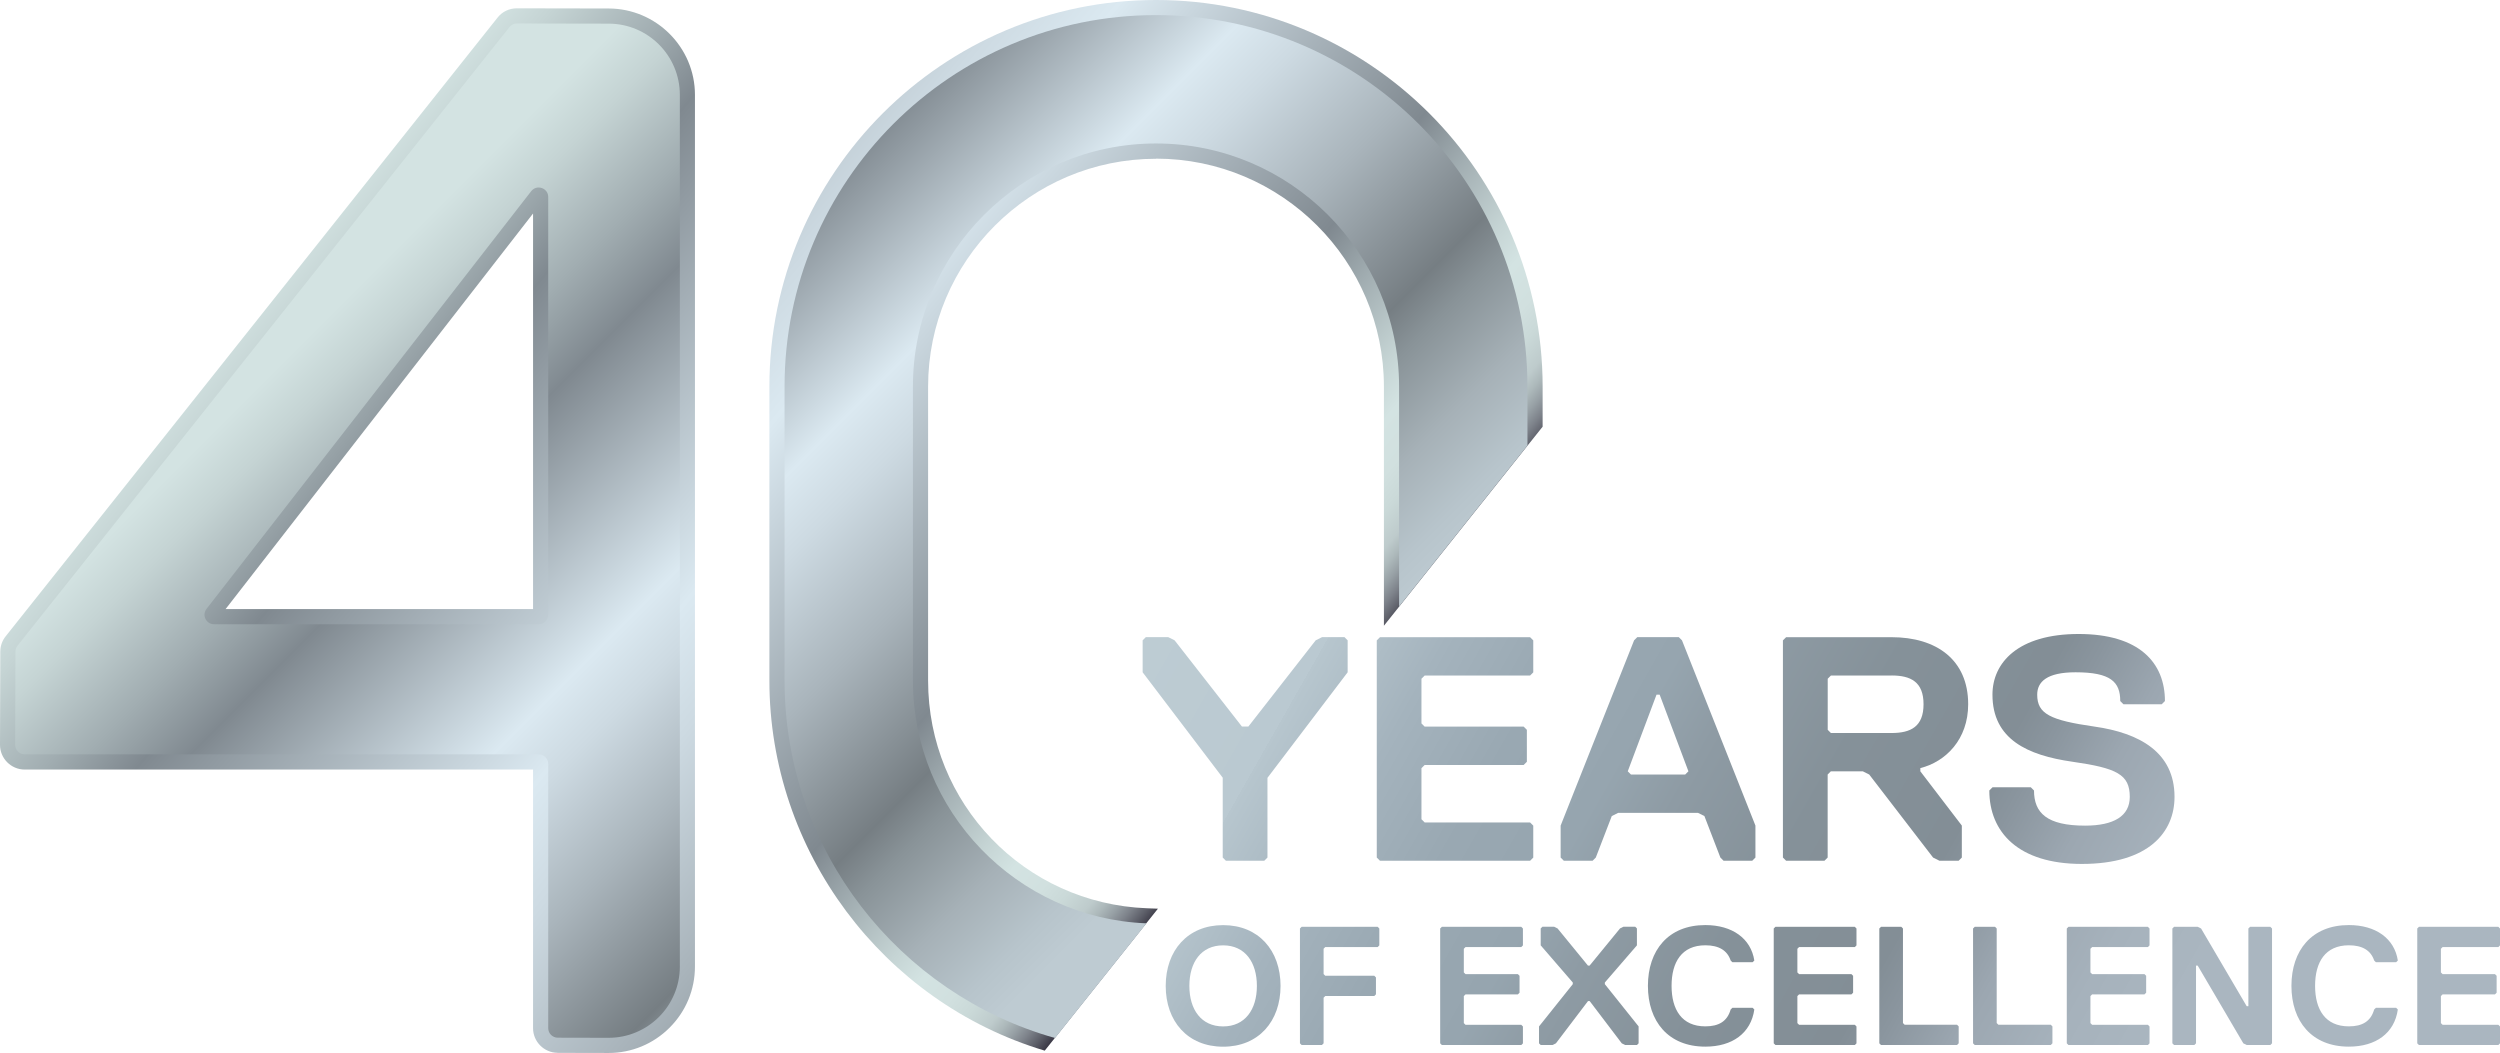
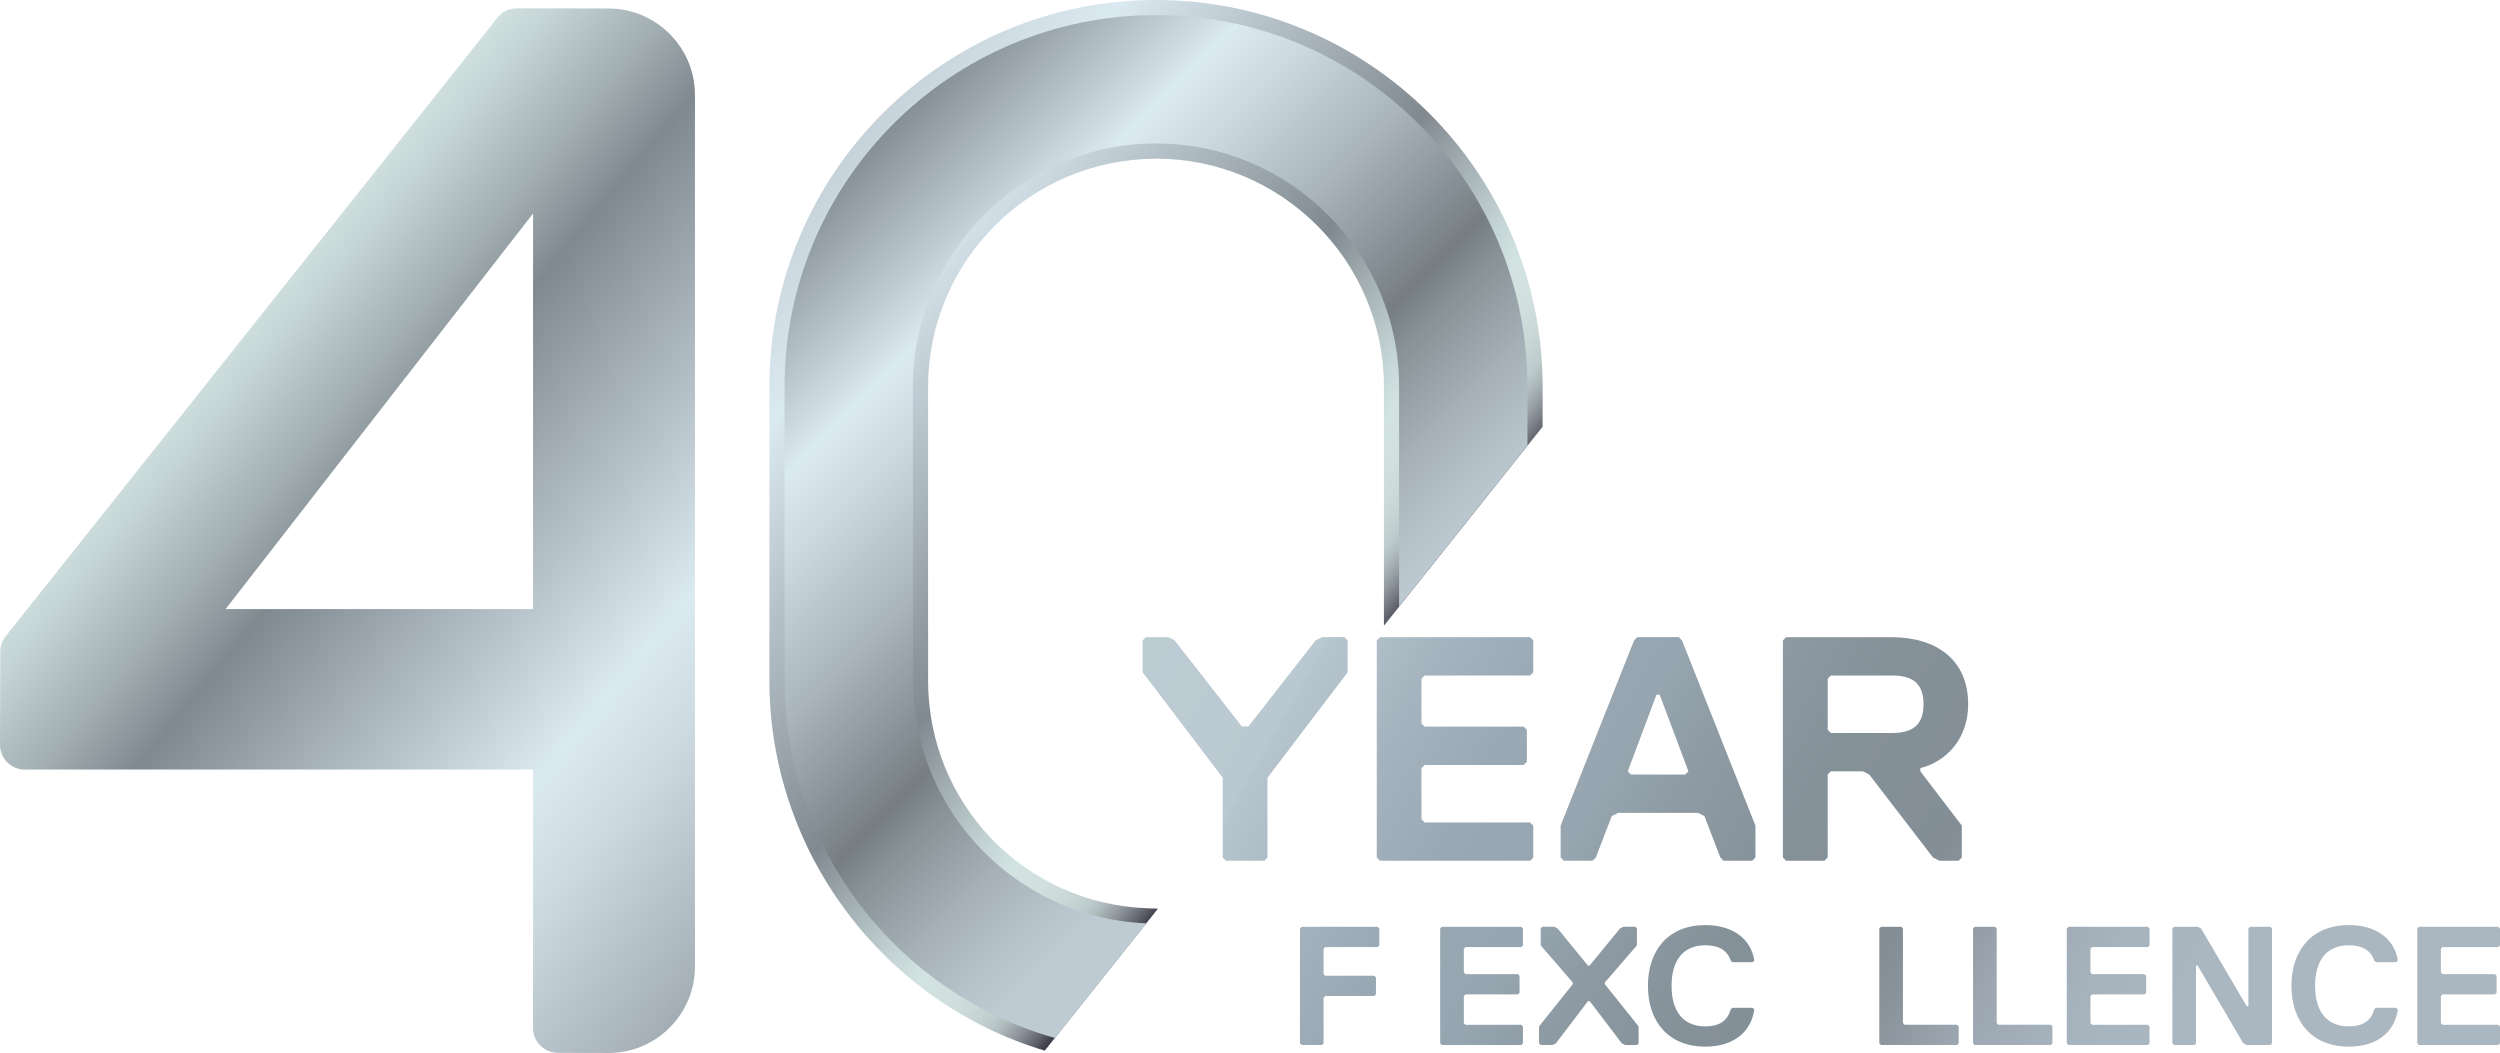
<svg xmlns="http://www.w3.org/2000/svg" xmlns:xlink="http://www.w3.org/1999/xlink" id="Layer_2" viewBox="0 0 430.21 181.19">
  <defs>
    <style>.cls-1{fill:url(#New_Gradient_Swatch_1-2);}.cls-2{fill:url(#New_Gradient_Swatch_1-6);}.cls-3{fill:url(#New_Gradient_Swatch_1-3);}.cls-4{fill:url(#New_Gradient_Swatch_1-9);}.cls-5{fill:url(#New_Gradient_Swatch_1-8);}.cls-6{fill:url(#New_Gradient_Swatch_1-5);}.cls-7{fill:url(#New_Gradient_Swatch_1-4);}.cls-8{fill:url(#New_Gradient_Swatch_1-7);}.cls-9{fill:url(#linear-gradient-3);}.cls-10{fill:url(#linear-gradient-2);}.cls-11{fill:url(#linear-gradient);}.cls-12{fill:url(#New_Gradient_Swatch_2);}.cls-13{fill:url(#New_Gradient_Swatch_1);}.cls-14{fill:url(#New_Gradient_Swatch_1-16);}.cls-15{fill:url(#New_Gradient_Swatch_1-13);}.cls-16{fill:url(#New_Gradient_Swatch_1-14);}.cls-17{fill:url(#New_Gradient_Swatch_1-10);}.cls-18{fill:url(#New_Gradient_Swatch_1-11);}.cls-19{fill:url(#New_Gradient_Swatch_1-12);}.cls-20{fill:url(#New_Gradient_Swatch_1-15);}.cls-21{fill:url(#New_Gradient_Swatch_1-17);}</style>
    <linearGradient id="New_Gradient_Swatch_2" x1="50.26" y1="60.51" x2="150.08" y2="160.33" gradientUnits="userSpaceOnUse">
      <stop offset="0" stop-color="#d3e3e2" />
      <stop offset=".06" stop-color="#c5d4d4" />
      <stop offset=".17" stop-color="#a1adb1" />
      <stop offset=".26" stop-color="#808990" />
      <stop offset=".52" stop-color="#dbe9f1" />
      <stop offset=".59" stop-color="#cddae2" />
      <stop offset=".72" stop-color="#a9b4bb" />
      <stop offset=".88" stop-color="#767e83" />
      <stop offset="1" stop-color="#becbd2" />
      <stop offset="1" stop-color="#98a3ab" />
    </linearGradient>
    <linearGradient id="New_Gradient_Swatch_1" x1="356.21" y1="205.68" x2="96.42" y2="57.97" gradientUnits="userSpaceOnUse">
      <stop offset="0" stop-color="#aab6c0" />
      <stop offset=".05" stop-color="#a6b2bc" />
      <stop offset=".1" stop-color="#9ca7b1" />
      <stop offset=".14" stop-color="#8a959e" />
      <stop offset=".16" stop-color="#838e96" />
      <stop offset=".24" stop-color="#859199" />
      <stop offset=".31" stop-color="#8e9ba4" />
      <stop offset=".35" stop-color="#96a5af" />
      <stop offset=".41" stop-color="#99a8b2" />
      <stop offset=".47" stop-color="#a4b3bd" />
      <stop offset=".53" stop-color="#b7c6ce" />
      <stop offset=".53" stop-color="#bac9d1" />
      <stop offset=".62" stop-color="#bdccd3" />
      <stop offset=".69" stop-color="#c8d5dc" />
      <stop offset=".75" stop-color="#d7e1e7" />
      <stop offset=".81" stop-color="#d3dde3" />
      <stop offset=".86" stop-color="#c8d1d7" />
      <stop offset=".91" stop-color="#b6bfc5" />
      <stop offset=".97" stop-color="#9da4aa" />
      <stop offset="1" stop-color="#8a9096" />
    </linearGradient>
    <linearGradient id="New_Gradient_Swatch_1-2" x1="363.35" y1="193.12" x2="103.56" y2="45.41" xlink:href="#New_Gradient_Swatch_1" />
    <linearGradient id="New_Gradient_Swatch_1-3" x1="370.34" y1="180.81" x2="110.56" y2="33.1" xlink:href="#New_Gradient_Swatch_1" />
    <linearGradient id="New_Gradient_Swatch_1-4" x1="380.06" y1="163.72" x2="120.28" y2="16.01" xlink:href="#New_Gradient_Swatch_1" />
    <linearGradient id="New_Gradient_Swatch_1-5" x1="389.61" y1="146.93" x2="129.82" y2="-.78" xlink:href="#New_Gradient_Swatch_1" />
    <linearGradient id="New_Gradient_Swatch_1-6" x1="336.08" y1="241.07" x2="76.3" y2="93.36" xlink:href="#New_Gradient_Swatch_1" />
    <linearGradient id="New_Gradient_Swatch_1-7" x1="340.98" y1="232.46" x2="81.19" y2="84.75" xlink:href="#New_Gradient_Swatch_1" />
    <linearGradient id="New_Gradient_Swatch_1-8" x1="346.95" y1="221.96" x2="87.16" y2="74.26" xlink:href="#New_Gradient_Swatch_1" />
    <linearGradient id="New_Gradient_Swatch_1-9" x1="351.42" y1="214.1" x2="91.63" y2="66.39" xlink:href="#New_Gradient_Swatch_1" />
    <linearGradient id="New_Gradient_Swatch_1-10" x1="356.35" y1="205.43" x2="96.56" y2="57.72" xlink:href="#New_Gradient_Swatch_1" />
    <linearGradient id="New_Gradient_Swatch_1-11" x1="360.97" y1="197.3" x2="101.18" y2="49.59" xlink:href="#New_Gradient_Swatch_1" />
    <linearGradient id="New_Gradient_Swatch_1-12" x1="364.17" y1="191.68" x2="104.38" y2="43.97" xlink:href="#New_Gradient_Swatch_1" />
    <linearGradient id="New_Gradient_Swatch_1-13" x1="368.11" y1="184.75" x2="108.32" y2="37.04" xlink:href="#New_Gradient_Swatch_1" />
    <linearGradient id="New_Gradient_Swatch_1-14" x1="373.29" y1="175.63" x2="113.5" y2="27.92" xlink:href="#New_Gradient_Swatch_1" />
    <linearGradient id="New_Gradient_Swatch_1-15" x1="378.08" y1="167.2" x2="118.3" y2="19.49" xlink:href="#New_Gradient_Swatch_1" />
    <linearGradient id="New_Gradient_Swatch_1-16" x1="383.4" y1="157.85" x2="123.61" y2="10.14" xlink:href="#New_Gradient_Swatch_1" />
    <linearGradient id="New_Gradient_Swatch_1-17" x1="388.02" y1="149.72" x2="128.24" y2="2.01" xlink:href="#New_Gradient_Swatch_1" />
    <linearGradient id="linear-gradient" x1="30" y1="45.09" x2="185.57" y2="173.88" gradientUnits="userSpaceOnUse">
      <stop offset=".07" stop-color="#d3e3e2" />
      <stop offset=".11" stop-color="#c5d4d4" />
      <stop offset=".19" stop-color="#a1adb1" />
      <stop offset=".25" stop-color="#808990" />
      <stop offset=".52" stop-color="#dbe9f1" />
      <stop offset=".59" stop-color="#cddae2" />
      <stop offset=".72" stop-color="#a9b4bb" />
      <stop offset=".88" stop-color="#767e83" />
    </linearGradient>
    <linearGradient id="linear-gradient-2" x1="75.75" y1="-10.18" x2="231.32" y2="118.62" gradientUnits="userSpaceOnUse">
      <stop offset=".12" stop-color="#767e83" />
      <stop offset=".28" stop-color="#a9b4bb" />
      <stop offset=".41" stop-color="#cddae2" />
      <stop offset=".48" stop-color="#dbe9f1" />
      <stop offset=".74" stop-color="#808990" />
      <stop offset=".79" stop-color="#a1adb1" />
      <stop offset=".85" stop-color="#c5d4d4" />
      <stop offset=".88" stop-color="#d3e3e2" />
      <stop offset=".91" stop-color="#d1e0df" />
      <stop offset=".93" stop-color="#cad9d8" />
      <stop offset=".95" stop-color="#becbcc" />
      <stop offset=".96" stop-color="#adb9bb" />
      <stop offset=".97" stop-color="#97a0a5" />
      <stop offset=".98" stop-color="#7d828a" />
      <stop offset=".99" stop-color="#5d5f69" />
      <stop offset="1" stop-color="#393744" />
      <stop offset="1" stop-color="#221d2d" />
    </linearGradient>
    <linearGradient id="linear-gradient-3" x1="108.94" y1="1.83" x2="227.06" y2="119.95" gradientUnits="userSpaceOnUse">
      <stop offset="0" stop-color="#d3e3e2" />
      <stop offset="0" stop-color="#ccdcda" />
      <stop offset=".06" stop-color="#becdcc" />
      <stop offset=".18" stop-color="#9aa6aa" />
      <stop offset=".26" stop-color="#808990" />
      <stop offset=".45" stop-color="#dbe9f1" />
      <stop offset=".51" stop-color="#cddae2" />
      <stop offset=".63" stop-color="#a9b4bb" />
      <stop offset=".77" stop-color="#767e83" />
      <stop offset=".81" stop-color="#899398" />
      <stop offset=".89" stop-color="#a6b1b7" />
      <stop offset=".96" stop-color="#b7c4cb" />
      <stop offset="1" stop-color="#becbd2" />
    </linearGradient>
  </defs>
  <g id="Layer_1-2">
    <path class="cls-12" d="M92.7,129.82c.9,0,1.64.73,1.64,1.64v45.47c0,.9.73,1.63,1.63,1.64l8.72.02c6.79.02,12.3-5.48,12.3-12.27V16.33c0-6.76-5.48-12.25-12.24-12.26l-15.8-.03c-.5,0-.97.23-1.28.62L3.02,111.11c-.23.29-.36.65-.36,1.02l-.05,16.04c0,.9.73,1.64,1.64,1.64h88.46ZM35.54,104.78l55.87-71.88c.96-1.23,2.93-.55,2.93,1v71.88c0,.9-.73,1.64-1.64,1.64h-55.87c-1.36,0-2.13-1.56-1.29-2.64Z" />
    <path class="cls-13" d="M218.11,133.83v13.74l-.55.55h-6.6l-.55-.55v-13.74l-13.78-18.14v-5.5l.55-.55h3.85l1.1.55,11.59,14.84h1.1l11.59-14.84,1.1-.55h3.85l.55.55v5.5l-13.78,18.14Z" />
    <path class="cls-1" d="M263.3,148.12h-25.83l-.55-.55v-37.37l.55-.55h25.83l.55.55v5.5l-.55.55h-18.14l-.55.55v7.69l.55.55h17.04l.55.55v5.5l-.55.55h-17.04l-.55.55v8.79l.55.55h18.14l.55.55v5.5l-.55.55Z" />
    <path class="cls-3" d="M301.55,148.12h-4.95l-.55-.55-2.75-7.14-1.1-.55h-13.74l-1.1.55-2.75,7.14-.55.55h-4.95l-.55-.55v-5.5l12.64-31.88.55-.55h7.14l.55.55,12.64,31.88v5.5l-.55.55ZM285.61,119.54h-.55l-4.95,13.19.55.55h9.34l.55-.55-4.95-13.19Z" />
    <path class="cls-7" d="M330.46,132.18v.55l7.14,9.34v5.5l-.55.55h-3.3l-1.1-.55-10.99-14.29-1.1-.55h-5.5l-.55.55v14.29l-.55.55h-6.6l-.55-.55v-37.37l.55-.55h18.14c7.69,0,13.19,3.85,13.19,11.54,0,6.04-3.85,9.89-8.24,10.99ZM325.51,116.25h-10.44l-.55.55v8.79l.55.55h10.44c3.3,0,5.5-1.1,5.5-4.95s-2.2-4.95-5.5-4.95Z" />
-     <path class="cls-6" d="M358.27,148.67c-10.99,0-15.94-5.5-15.94-12.64l.55-.55h6.59l.55.55c0,3.85,2.2,6.05,8.79,6.05,4.95,0,7.69-1.65,7.69-4.95,0-3.85-2.2-4.95-9.89-6.05-7.69-1.1-13.74-3.85-13.74-11.54,0-5.5,4.4-10.44,14.84-10.44s14.84,4.95,14.84,11.54l-.55.55h-6.59l-.55-.55c0-3.3-1.65-4.95-7.69-4.95-4.95,0-6.6,1.65-6.6,3.85,0,3.3,2.2,4.4,9.89,5.5,7.69,1.1,13.74,4.4,13.74,12.09,0,6.04-4.4,11.54-15.94,11.54Z" />
-     <path class="cls-2" d="M210.48,180.12c-6.1,0-9.88-4.36-9.88-10.46s3.78-10.46,9.88-10.46,9.88,4.36,9.88,10.46-3.78,10.46-9.88,10.46ZM210.48,162.68c-3.78,0-5.81,2.91-5.81,6.98s2.04,6.97,5.81,6.97,5.81-2.91,5.81-6.97-2.03-6.98-5.81-6.98Z" />
    <path class="cls-8" d="M237.07,162.97h-9.01l-.29.29v4.36l.29.29h8.43l.29.29v2.91l-.29.29h-8.43l-.29.29v7.85l-.29.29h-3.49l-.29-.29v-19.76l.29-.29h13.08l.29.29v2.91l-.29.29Z" />
    <path class="cls-5" d="M261.78,179.83h-13.66l-.29-.29v-19.76l.29-.29h13.66l.29.29v2.91l-.29.29h-9.59l-.29.29v4.07l.29.29h9.01l.29.29v2.91l-.29.29h-9.01l-.29.29v4.65l.29.29h9.59l.29.29v2.91l-.29.29Z" />
    <path class="cls-4" d="M281.69,179.83h-2.03l-.58-.29-5.52-7.27h-.29l-5.52,7.27-.58.29h-2.04l-.29-.29v-2.91l5.81-7.27v-.29l-5.52-6.39v-2.91l.29-.29h2.03l.58.29,5.23,6.39h.29l5.23-6.39.58-.29h2.04l.29.29v2.91l-5.52,6.39v.29l5.81,7.27v2.91l-.29.29Z" />
    <path class="cls-17" d="M297.82,173.72l.29-.29h3.49l.29.29c-.58,4.07-3.78,6.39-8.43,6.39-6.39,0-9.88-4.36-9.88-10.46s3.49-10.46,9.88-10.46c4.65,0,7.85,2.32,8.43,6.1l-.29.29h-3.49l-.29-.29c-.58-1.74-2.03-2.62-4.36-2.62-4.07,0-5.81,2.91-5.81,6.98s1.74,6.97,5.81,6.97c2.33,0,3.78-.87,4.36-2.91Z" />
-     <path class="cls-18" d="M319.18,179.83h-13.66l-.29-.29v-19.76l.29-.29h13.66l.29.29v2.91l-.29.29h-9.59l-.29.29v4.07l.29.29h9.01l.29.29v2.91l-.29.29h-9.01l-.29.29v4.65l.29.29h9.59l.29.29v2.91l-.29.29Z" />
    <path class="cls-19" d="M336.77,179.83h-13.08l-.29-.29v-19.76l.29-.29h3.49l.29.29v16.27l.29.29h9.01l.29.29v2.91l-.29.29Z" />
    <path class="cls-15" d="M352.9,179.83h-13.08l-.29-.29v-19.76l.29-.29h3.49l.29.29v16.27l.29.29h9.01l.29.29v2.91l-.29.29Z" />
    <path class="cls-16" d="M369.61,179.83h-13.66l-.29-.29v-19.76l.29-.29h13.66l.29.29v2.91l-.29.29h-9.59l-.29.29v4.07l.29.29h9.01l.29.29v2.91l-.29.29h-9.01l-.29.29v4.65l.29.29h9.59l.29.29v2.91l-.29.29Z" />
    <path class="cls-20" d="M374.12,159.49h4.07l.58.29,7.85,13.37h.29v-13.37l.29-.29h3.49l.29.29v19.76l-.29.29h-4.07l-.58-.29-7.85-13.37h-.29v13.37l-.29.29h-3.49l-.29-.29v-19.76l.29-.29Z" />
    <path class="cls-14" d="M408.56,173.72l.29-.29h3.49l.29.29c-.58,4.07-3.78,6.39-8.43,6.39-6.39,0-9.88-4.36-9.88-10.46s3.49-10.46,9.88-10.46c4.65,0,7.85,2.32,8.43,6.1l-.29.29h-3.49l-.29-.29c-.58-1.74-2.03-2.62-4.36-2.62-4.07,0-5.81,2.91-5.81,6.98s1.74,6.97,5.81,6.97c2.33,0,3.78-.87,4.36-2.91Z" />
-     <path class="cls-21" d="M429.92,179.83h-13.66l-.29-.29v-19.76l.29-.29h13.66l.29.29v2.91l-.29.29h-9.59l-.29.29v4.07l.29.29h9.01l.29.29v2.91l-.29.29h-9.01l-.29.29v4.65l.29.29h9.59l.29.29v2.91l-.29.29Z" />
+     <path class="cls-21" d="M429.92,179.83h-13.66l-.29-.29v-19.76l.29-.29h13.66l.29.29v2.91l-.29.29h-9.59l-.29.29v4.07l.29.29h9.01l.29.29v2.91l-.29.29h-9.01l-.29.29v4.65l.29.29h9.59l.29.29v2.91l-.29.29" />
    <path class="cls-11" d="M95.96,181.17c-2.34-.01-4.23-1.92-4.23-4.24v-44.5H4.24c-2.34-.01-4.24-1.92-4.24-4.25l.05-16.05c0-.95.33-1.9.93-2.64L85.62,3.03c.8-1.02,2.01-1.6,3.32-1.6l15.81.03c8.18.02,14.84,6.69,14.84,14.87v149.99c0,3.97-1.55,7.71-4.36,10.52-2.81,2.81-6.54,4.36-10.51,4.36l-8.76-.02ZM91.73,104.81V36.74l-52.91,68.07h52.91Z" />
    <path class="cls-10" d="M198.93,27.3c21.63,0,39.22,17.6,39.22,39.22v41.16l27.31-34.25v-6.91C265.46,29.84,235.62,0,198.93,0s-66.53,29.84-66.53,66.53v50.58c0,29.29,19.44,55.3,47.38,63.69l19.48-24.43-1.86-.07c-21.14-.82-37.69-18.03-37.69-39.18v-50.58c0-21.63,17.59-39.22,39.22-39.22Z" />
-     <path class="cls-12" d="M92.7,129.82c.9,0,1.64.73,1.64,1.64v45.47c0,.9.73,1.63,1.63,1.64l8.72.02c6.79.02,12.3-5.48,12.3-12.27V16.33c0-6.76-5.48-12.25-12.24-12.26l-15.8-.03c-.5,0-.97.23-1.28.62L3.02,111.11c-.23.29-.36.65-.36,1.02l-.05,16.04c0,.9.73,1.64,1.64,1.64h88.46ZM35.54,104.78l55.87-71.88c.96-1.23,2.93-.55,2.93,1v71.88c0,.9-.73,1.64-1.64,1.64h-55.87c-1.36,0-2.13-1.56-1.29-2.64Z" />
    <path class="cls-9" d="M197.3,158.89c-22.31-.86-40.2-19.27-40.2-41.79v-50.58c0-23.07,18.77-41.83,41.83-41.83s41.83,18.76,41.83,41.83v37.85l22.09-27.71v-10.14c0-35.3-28.62-63.92-63.92-63.92s-63.92,28.62-63.92,63.92v50.58c0,29.28,19.69,53.96,46.55,61.53l15.74-19.74Z" />
  </g>
</svg>